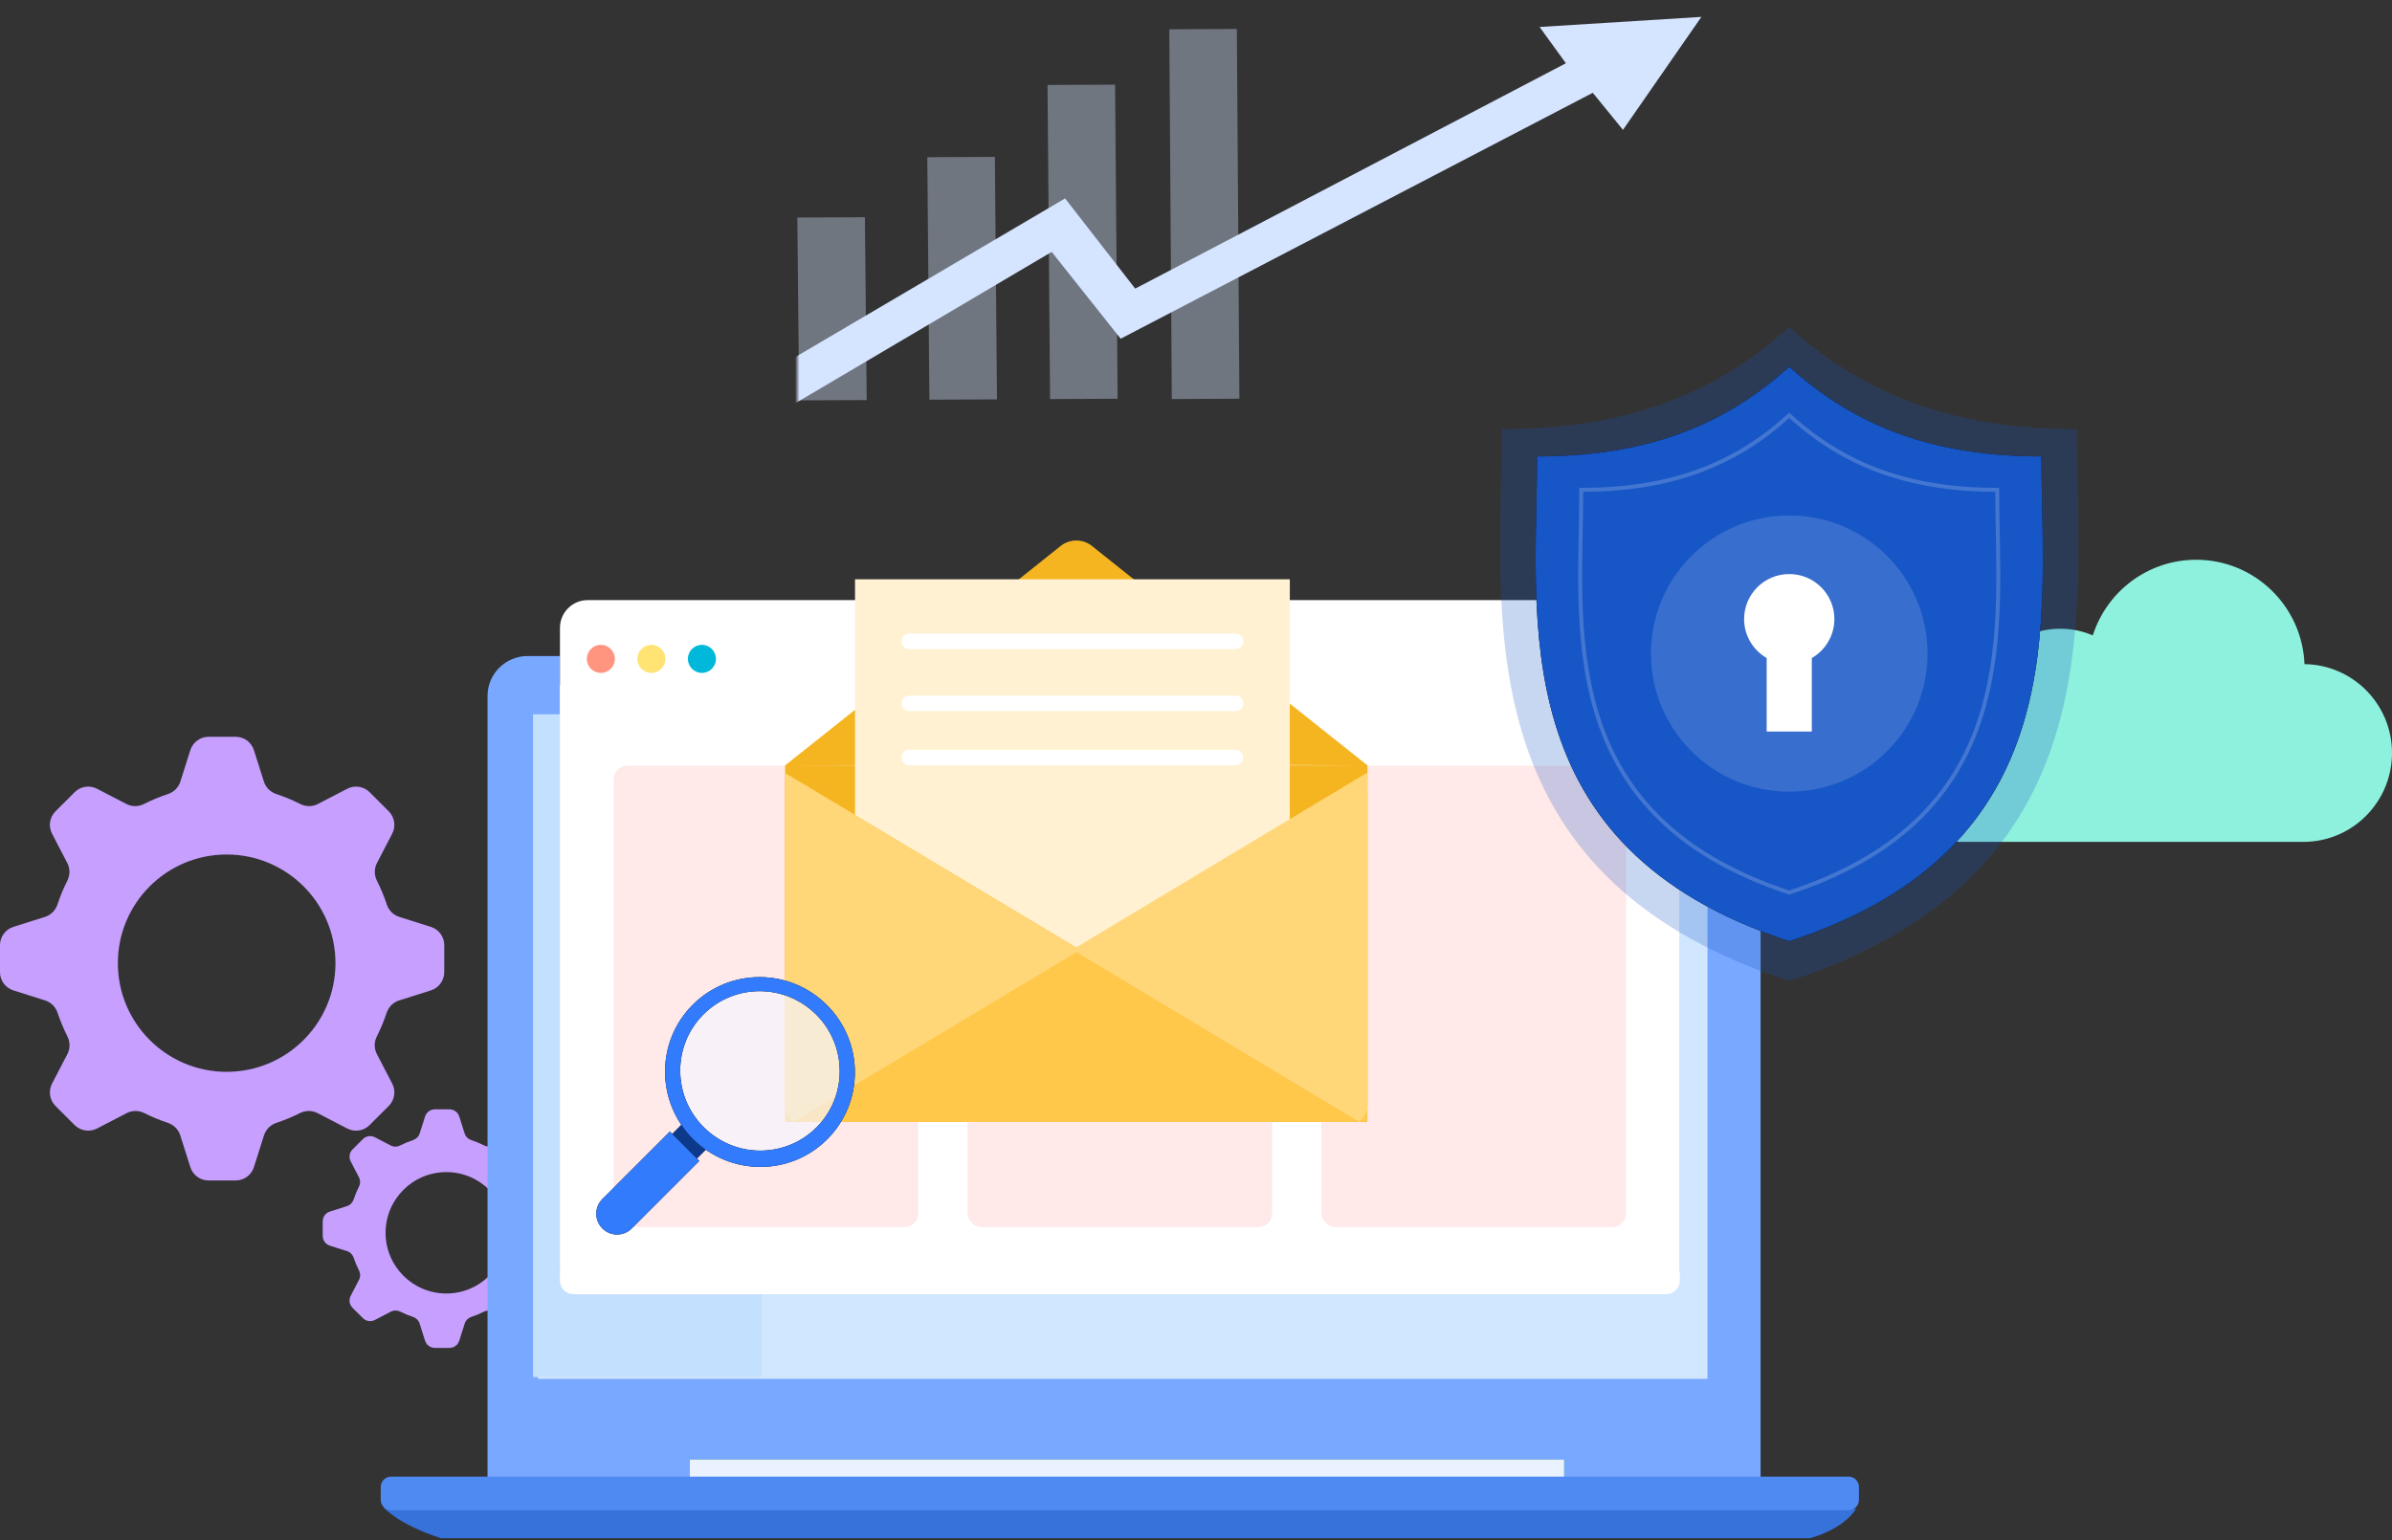
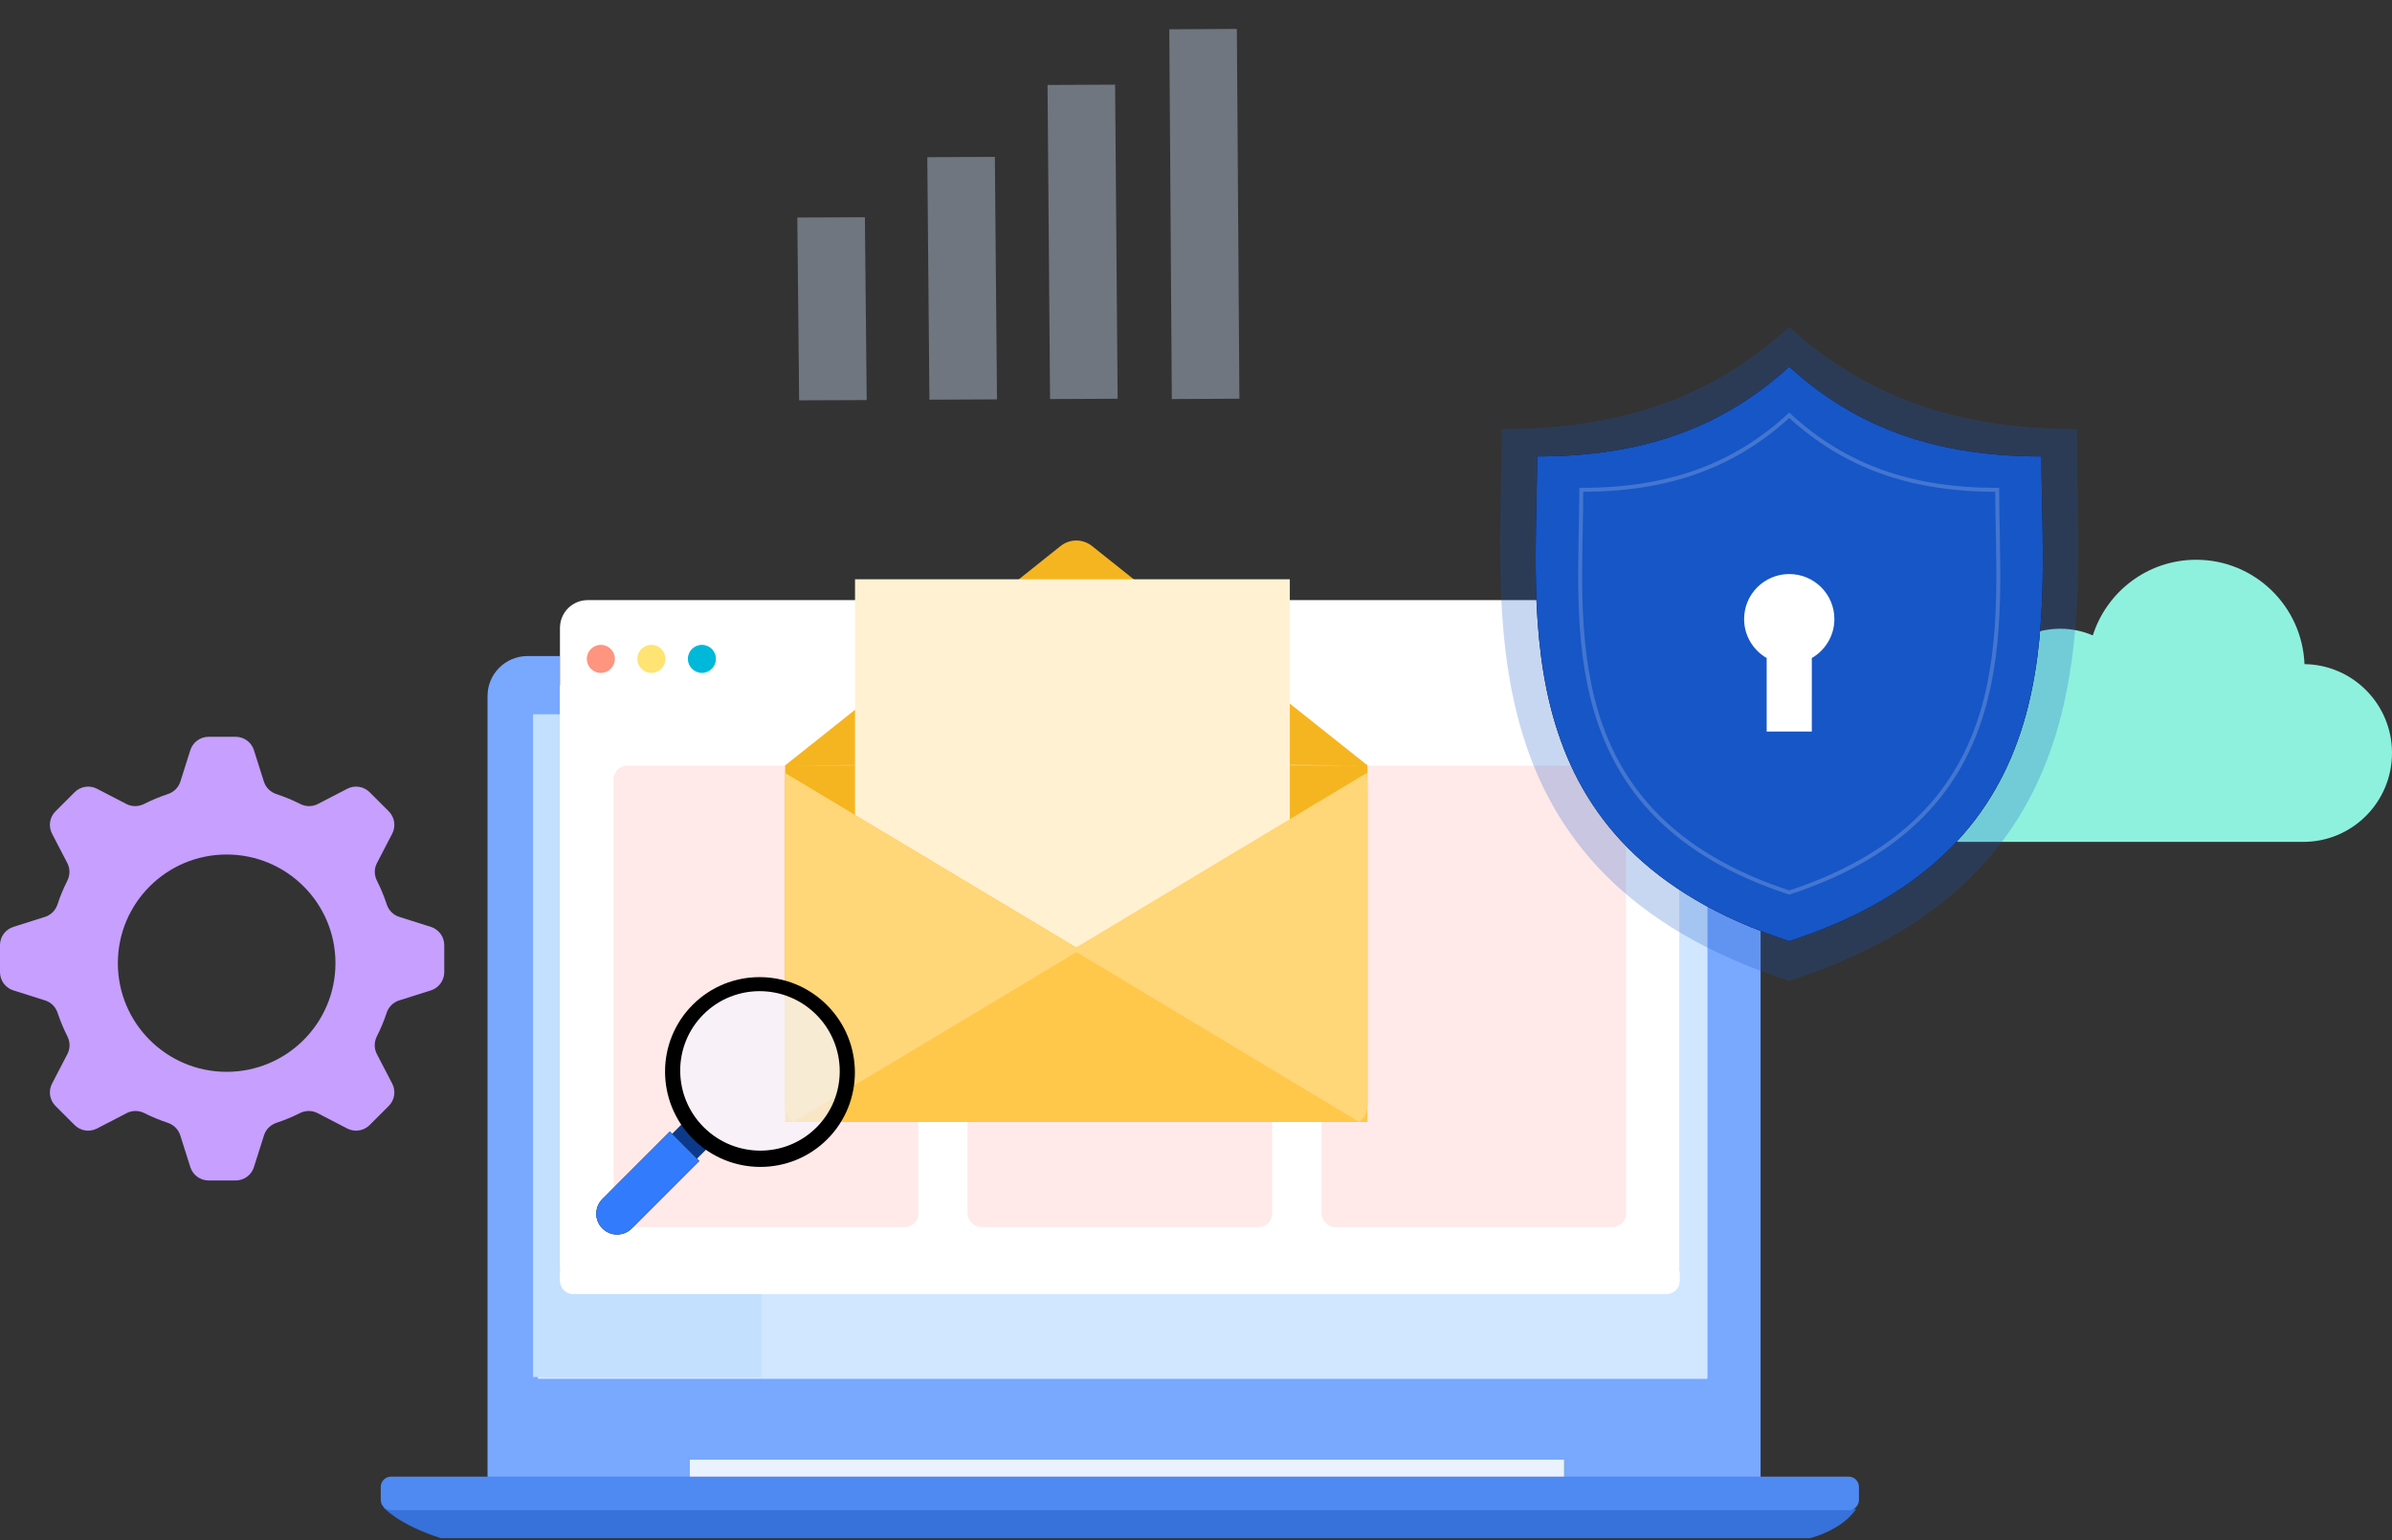
<svg xmlns="http://www.w3.org/2000/svg" width="534" height="344" viewBox="0 0 534 344" fill="none">
  <rect x="0" y="0" width="534" height="344" fill="#333333" stroke="none" />
  <path fill-rule="evenodd" clip-rule="evenodd" d="M56.686 167.513C56.123 165.738 54.474 164.533 52.611 164.533H46.566C44.703 164.533 43.054 165.738 42.491 167.513L40.261 174.545C39.841 175.87 38.795 176.891 37.473 177.326C35.639 177.931 33.866 178.67 32.164 179.53C30.919 180.16 29.453 180.179 28.214 179.537L21.653 176.137C19.999 175.279 17.979 175.591 16.661 176.907L12.388 181.177C11.07 182.493 10.758 184.511 11.616 186.164L15.03 192.737C15.671 193.973 15.653 195.435 15.025 196.678C14.171 198.37 13.438 200.133 12.837 201.956C12.402 203.278 11.38 204.325 10.052 204.745L2.984 206.981C1.207 207.544 0 209.191 0 211.053V217.091C0 218.953 1.207 220.6 2.984 221.163L10.081 223.409C11.406 223.828 12.427 224.871 12.864 226.189C13.464 227.997 14.194 229.745 15.043 231.423C15.672 232.667 15.693 234.131 15.05 235.368L11.616 241.981C10.758 243.633 11.07 245.651 12.388 246.967L16.661 251.237C17.979 252.553 19.999 252.865 21.653 252.008L28.29 248.567C29.527 247.926 30.99 247.945 32.235 248.571C33.906 249.412 35.647 250.135 37.447 250.73C38.768 251.166 39.813 252.187 40.234 253.512L42.491 260.631C43.054 262.406 44.703 263.612 46.566 263.612H52.611C54.474 263.612 56.123 262.406 56.686 260.631L58.943 253.512C59.364 252.187 60.409 251.166 61.73 250.73C63.53 250.135 65.271 249.412 66.943 248.571C68.187 247.945 69.65 247.927 70.887 248.567L77.524 252.008C79.178 252.865 81.198 252.553 82.516 251.237L86.789 246.967C88.107 245.651 88.419 243.633 87.561 241.981L84.127 235.368C83.484 234.131 83.504 232.667 84.134 231.423C84.983 229.745 85.713 227.997 86.312 226.189C86.75 224.871 87.77 223.828 89.096 223.409L96.193 221.163C97.969 220.6 99.177 218.953 99.177 217.091V211.053C99.177 209.191 97.969 207.544 96.193 206.981L89.126 204.745C87.797 204.325 86.775 203.278 86.34 201.955C85.739 200.132 85.006 198.369 84.152 196.676C83.525 195.433 83.506 193.971 84.148 192.736L87.561 186.164C88.419 184.511 88.107 182.493 86.789 181.177L82.516 176.907C81.198 175.591 79.178 175.279 77.524 176.137L70.965 179.536C69.727 180.178 68.261 180.159 67.016 179.529C65.314 178.669 63.539 177.931 61.705 177.326C60.382 176.891 59.336 175.87 58.915 174.545L56.686 167.513ZM26.312 215.083C26.312 201.682 37.187 190.819 50.6 190.819C64.014 190.819 74.889 201.682 74.889 215.083C74.889 228.484 64.014 239.347 50.6 239.347C37.187 239.347 26.312 228.484 26.312 215.083Z" fill="#C69FFF" />
-   <path fill-rule="evenodd" clip-rule="evenodd" d="M102.526 249.325C102.223 248.37 101.336 247.722 100.334 247.722H97.084C96.082 247.722 95.195 248.37 94.893 249.325L93.694 253.106C93.468 253.818 92.905 254.367 92.194 254.601C91.208 254.927 90.254 255.324 89.339 255.787C88.67 256.125 87.882 256.136 87.215 255.79L83.687 253.962C82.798 253.5 81.712 253.668 81.003 254.376L78.705 256.672C77.996 257.38 77.828 258.465 78.29 259.354L80.126 262.888C80.471 263.553 80.461 264.339 80.123 265.008C79.664 265.917 79.27 266.865 78.947 267.846C78.712 268.557 78.163 269.119 77.449 269.345L73.648 270.548C72.693 270.851 72.044 271.736 72.044 272.738V275.984C72.044 276.985 72.693 277.871 73.648 278.174L77.465 279.381C78.177 279.607 78.726 280.168 78.961 280.877C79.284 281.849 79.676 282.789 80.133 283.691C80.471 284.36 80.482 285.147 80.136 285.812L78.29 289.368C77.828 290.257 77.996 291.342 78.705 292.05L81.003 294.346C81.712 295.053 82.798 295.221 83.687 294.76L87.256 292.91C87.922 292.565 88.708 292.575 89.378 292.912C90.276 293.364 91.213 293.753 92.18 294.073C92.891 294.308 93.453 294.856 93.679 295.569L94.893 299.397C95.195 300.352 96.082 301 97.084 301H100.334C101.336 301 102.223 300.352 102.526 299.397L103.739 295.569C103.966 294.856 104.528 294.308 105.238 294.073C106.206 293.753 107.142 293.364 108.041 292.912C108.71 292.576 109.497 292.566 110.162 292.91L113.731 294.76C114.621 295.221 115.707 295.053 116.416 294.346L118.713 292.05C119.422 291.342 119.59 290.257 119.128 289.368L117.282 285.812C116.936 285.147 116.947 284.36 117.286 283.691C117.742 282.789 118.134 281.849 118.457 280.877C118.692 280.168 119.241 279.607 119.954 279.381L123.77 278.174C124.725 277.871 125.375 276.985 125.375 275.984V272.738C125.375 271.736 124.725 270.851 123.77 270.548L119.97 269.345C119.255 269.119 118.706 268.557 118.472 267.845C118.149 266.865 117.754 265.917 117.295 265.006C116.958 264.338 116.948 263.552 117.293 262.887L119.128 259.353C119.59 258.465 119.422 257.38 118.713 256.672L116.416 254.376C115.707 253.668 114.621 253.5 113.731 253.962L110.204 255.79C109.538 256.135 108.75 256.124 108.081 255.786C107.165 255.323 106.211 254.927 105.225 254.601C104.513 254.367 103.951 253.818 103.724 253.105L102.526 249.325ZM86.078 275.296C86.078 267.81 92.152 261.742 99.645 261.742C107.137 261.742 113.211 267.81 113.211 275.296C113.211 282.781 107.137 288.849 99.645 288.849C92.152 288.849 86.078 282.781 86.078 275.296Z" fill="#C69FFF" />
  <g opacity="0.377">
    <path d="M193.486 89.338L178.402 89.398L178 48.573L193.082 48.515L193.486 89.338Z" fill="#D5E4FF" />
    <path d="M222.571 89.184L207.489 89.251L207.014 35.103L222.098 35.036L222.571 89.184Z" fill="#D5E4FF" />
    <path d="M249.505 89.043L234.421 89.115L233.858 18.975L248.939 18.902L249.505 89.043Z" fill="#D5E4FF" />
    <path d="M276.686 89.031L261.602 89.115L261.039 6.545L276.12 6.459L276.686 89.031Z" fill="#D5E4FF" />
  </g>
  <mask id="mask0" mask-type="alpha" maskUnits="userSpaceOnUse" x="178" y="0" width="211" height="91">
    <path fill-rule="evenodd" clip-rule="evenodd" d="M178 0H389V90.551H178V0Z" fill="white" />
  </mask>
  <g mask="url(#mask0)">
-     <path d="M168.868 84.84L237.776 44.306L253.428 64.449L349.575 14.125L343.699 6.021L379.826 3.773L362.318 29L355.58 20.721L250.18 75.639L234.784 56.249L169.951 94.538C169.951 94.538 168.572 88.57 168.868 84.84L304.932 109.416" fill="#D5E4FF" />
-   </g>
+     </g>
  <path d="M391.473 209.245C390.721 209.245 390.109 209.854 390.109 210.605C390.109 211.355 390.721 211.962 391.473 211.962C392.223 211.962 392.838 211.355 392.838 210.605C392.838 209.854 392.223 209.245 391.473 209.245" fill="#00FAE3" />
  <path d="M393.042 330.367H108.84V155.405C108.84 150.487 112.841 146.5 117.776 146.5H384.106C389.041 146.5 393.042 150.487 393.042 155.405V330.367Z" fill="#78A8FF" />
  <path d="M120.133 307.852H381.122V160.884H120.133V307.852Z" fill="white" />
  <path d="M120.133 307.852H381.122V160.884H120.133V307.852Z" fill="#D0E7FF" />
  <path d="M154.011 330.992H349.125V325.989H154.011V330.992Z" fill="#AAFF00" />
  <path d="M154.011 330.992H349.125V325.989H154.011V330.992Z" fill="#EBF2FF" />
  <path d="M85.627 336.621C85.627 336.621 88.832 340.405 98.45 343.5H404.043C404.043 343.5 411.167 341.78 414.373 336.965L85.627 336.621Z" fill="#3771DA" />
  <path d="M412.697 337.246H87.304C86.032 337.246 85 336.211 85 334.936V332.051C85 330.775 86.032 329.741 87.304 329.741H412.697C413.969 329.741 415 330.775 415 332.051V334.936C415 336.211 413.969 337.246 412.697 337.246" fill="#4F89F2" />
  <path d="M253.137 152.129C253.137 150.747 252.013 149.627 250.628 149.627C249.241 149.627 248.118 150.747 248.118 152.129C248.118 153.51 249.241 154.63 250.628 154.63C252.013 154.63 253.137 153.51 253.137 152.129" fill="#1A2E35" />
  <path d="M217.388 150.252H155.253C154.567 150.252 154.011 149.693 154.011 149.002C154.011 148.31 154.567 147.751 155.253 147.751H217.388C218.074 147.751 218.631 148.31 218.631 149.002C218.631 149.693 218.074 150.252 217.388 150.252Z" fill="#90B7DD" />
  <path d="M344.746 150.252H282.612C281.925 150.252 281.369 149.693 281.369 149.002C281.369 148.31 281.925 147.751 282.612 147.751H344.746C345.433 147.751 345.989 148.31 345.989 149.002C345.989 149.693 345.433 150.252 344.746 150.252Z" fill="#90B7DD" />
  <rect x="169" y="160.5" width="212" height="19" fill="#C3E0FE" />
  <rect x="119" y="159.5" width="51" height="148" fill="#C3E0FE" />
  <ellipse cx="130.875" cy="167.5" rx="1.875" ry="2" fill="#DDEEFF" />
  <ellipse cx="139" cy="167.5" rx="1.875" ry="2" fill="#DDEEFF" />
  <ellipse cx="147.125" cy="167.5" rx="1.875" ry="2" fill="#DDEEFF" />
  <rect opacity="0.339" x="349" y="214.5" width="20" height="20" rx="8" fill="#AED7FF" />
  <rect opacity="0.339" x="349" y="267.5" width="20" height="20" rx="8" fill="#AED7FF" />
  <rect opacity="0.339" x="349" y="188.5" width="20" height="20" rx="8" fill="#AED7FF" />
  <rect opacity="0.339" x="349" y="240.5" width="20" height="20" rx="8" fill="#AED7FF" />
  <rect x="125" y="134" width="250" height="155" rx="6.21" fill="black" />
  <rect x="125" y="134" width="250" height="155" rx="6.21" fill="white" />
  <circle cx="134.134" cy="147.134" r="3.134" fill="#FF947F" />
  <circle cx="145.415" cy="147.134" r="3.134" fill="#FFE373" />
  <circle cx="156.697" cy="147.134" r="3.134" fill="#00B8D9" />
  <path d="M125 153H375V286C375 287.657 373.657 289 372 289H128C126.343 289 125 287.657 125 286V153V153Z" fill="white" />
  <g opacity="0.616">
    <rect x="137" y="171" width="68" height="103" rx="3" fill="#FFDCDC" />
    <rect x="216" y="171" width="68" height="103" rx="3" fill="#FFDCDC" />
    <rect x="295" y="171" width="68" height="103" rx="3" fill="#FFDCDC" />
  </g>
  <path d="M514.465 148.306C513.943 135.349 503.334 125 490.285 125C479.477 125 470.33 132.096 467.206 141.892C464.974 140.935 462.517 140.402 459.936 140.402C451.02 140.402 443.58 146.724 441.821 155.141C440.488 154.797 439.099 154.594 437.659 154.594C428.459 154.594 421 162.073 421 171.298C421 180.462 428.362 187.893 437.48 187.992V188H514.198C525.135 188 534 179.113 534 168.147C534 157.271 525.278 148.449 514.465 148.306" fill="#8EF1DE" />
  <path opacity="0.235" d="M463.643 95.818C437.045 95.818 416.668 88.698 399.437 73C382.208 88.698 361.832 95.818 335.236 95.818C335.236 136.7 326.207 195.262 399.436 219.046C472.671 195.263 463.643 136.7 463.643 95.818Z" fill="#1756C6" />
  <path d="M391.882 129.891L406.996 144.965" stroke="#979797" stroke-width="1.769" stroke-linecap="square" />
  <path d="M455.741 101.924C432.416 101.924 414.547 95.67 399.437 81.881C384.329 95.67 366.461 101.924 343.138 101.924C343.138 137.834 335.221 189.274 399.437 210.165C463.658 189.274 455.741 137.834 455.741 101.924Z" fill="black" />
  <path fill-rule="evenodd" clip-rule="evenodd" d="M455.741 101.924C432.416 101.924 414.547 95.67 399.437 81.881C384.329 95.67 366.461 101.924 343.138 101.924C343.138 137.834 335.221 189.274 399.437 210.165C463.658 189.274 455.741 137.834 455.741 101.924Z" fill="#1756C6" />
  <path opacity="0.19" fill-rule="evenodd" clip-rule="evenodd" d="M445.863 109.387C426.631 109.387 411.897 104.191 399.438 92.736C386.98 104.191 372.246 109.387 353.015 109.387C353.015 139.22 346.487 181.954 399.437 199.31C452.391 181.955 445.863 139.22 445.863 109.387Z" stroke="white" stroke-width="0.885" />
-   <ellipse opacity="0.142" cx="399.439" cy="145.948" rx="30.876" ry="30.845" fill="white" />
  <path d="M399.439 128.189C405.004 128.189 409.515 132.688 409.515 138.238C409.515 141.958 407.489 145.205 404.478 146.943L404.477 163.362H394.401L394.401 146.943C391.39 145.206 389.363 141.958 389.363 138.238C389.363 132.688 393.874 128.189 399.439 128.189Z" fill="white" />
  <path fill-rule="evenodd" clip-rule="evenodd" d="M240.278 170.667L175.502 170.911H305.278V247.089H175.278V170.911L207.777 145.061L236.774 121.928C238.823 120.293 241.733 120.293 243.782 121.928L272.779 145.059L305.278 170.911L240.278 170.667Z" fill="#F5B520" />
  <path d="M190.878 234.97H287.945V129.359H190.878V234.97Z" fill="#FFF1D2" />
-   <path fill-rule="evenodd" clip-rule="evenodd" d="M275.932 144.941H202.889C201.999 144.941 201.277 144.166 201.277 143.208C201.277 142.252 201.999 141.478 202.887 141.478H275.932C276.823 141.478 277.542 142.252 277.542 143.21C277.542 144.164 276.823 144.941 275.932 144.941ZM275.932 158.79H202.889C201.999 158.79 201.277 158.016 201.277 157.06C201.277 156.102 201.999 155.327 202.887 155.327H275.932C276.823 155.327 277.542 156.102 277.542 157.06C277.542 158.016 276.823 158.792 275.932 158.792V158.79ZM202.889 170.909H275.932V170.911C276.823 170.911 277.542 170.135 277.542 169.179C277.542 168.221 276.823 167.447 275.932 167.447H202.887C201.999 167.447 201.277 168.221 201.277 169.179C201.277 170.135 201.999 170.909 202.889 170.909Z" fill="white" />
  <path d="M175.278 172.642V250.55H305.278V176.747L240.278 211.596L175.278 172.642Z" fill="#FFC84A" />
  <path d="M175.278 172.642V246.848C175.278 248.34 175.985 249.671 177.092 250.55L241.144 212.14L175.278 172.642" fill="#FFD678" />
  <path d="M305.054 172.642L239.412 212.075L303.464 250.55C304.571 249.671 305.278 248.336 305.278 246.842V173.092C305.278 172.909 305.19 172.75 305.054 172.642" fill="#FFD678" />
  <path d="M158.615 255.737L153.062 250.185L149.293 253.954L154.846 259.506L158.615 255.737Z" fill="#0C3989" />
  <path d="M156.104 259.257L149.542 252.695L134.48 267.758C132.668 269.57 132.668 272.508 134.48 274.32C136.292 276.132 139.23 276.131 141.042 274.32L156.104 259.257Z" fill="black" />
  <path d="M156.104 259.257L149.542 252.695L134.48 267.758C132.668 269.57 132.668 272.508 134.48 274.32C136.292 276.132 139.23 276.131 141.042 274.32L156.104 259.257Z" fill="#327BFC" />
  <ellipse opacity="0.676" rx="18.381" ry="18.123" transform="matrix(-0.707 -0.707 -0.707 0.707 169.703 239.583)" fill="#F6F6FF" />
  <path fill-rule="evenodd" clip-rule="evenodd" d="M154.643 224.377C162.901 216.119 176.318 216.149 184.611 224.442C192.904 232.735 192.933 246.152 184.676 254.409C176.42 262.665 163.001 262.637 154.709 254.344C146.416 246.051 146.387 232.634 154.643 224.377ZM182.278 251.76C189.217 244.821 189.192 233.546 182.223 226.577C175.254 219.608 163.979 219.583 157.041 226.522C150.102 233.461 150.126 244.736 157.095 251.704C164.064 258.674 175.339 258.698 182.278 251.76Z" fill="black" />
-   <path fill-rule="evenodd" clip-rule="evenodd" d="M154.643 224.377C162.901 216.119 176.318 216.149 184.611 224.442C192.904 232.735 192.933 246.152 184.676 254.409C176.42 262.665 163.001 262.637 154.709 254.344C146.416 246.051 146.387 232.634 154.643 224.377ZM182.278 251.76C189.217 244.821 189.192 233.546 182.223 226.577C175.254 219.608 163.979 219.583 157.041 226.522C150.102 233.461 150.126 244.736 157.095 251.704C164.064 258.674 175.339 258.698 182.278 251.76Z" fill="#327BFC" />
</svg>